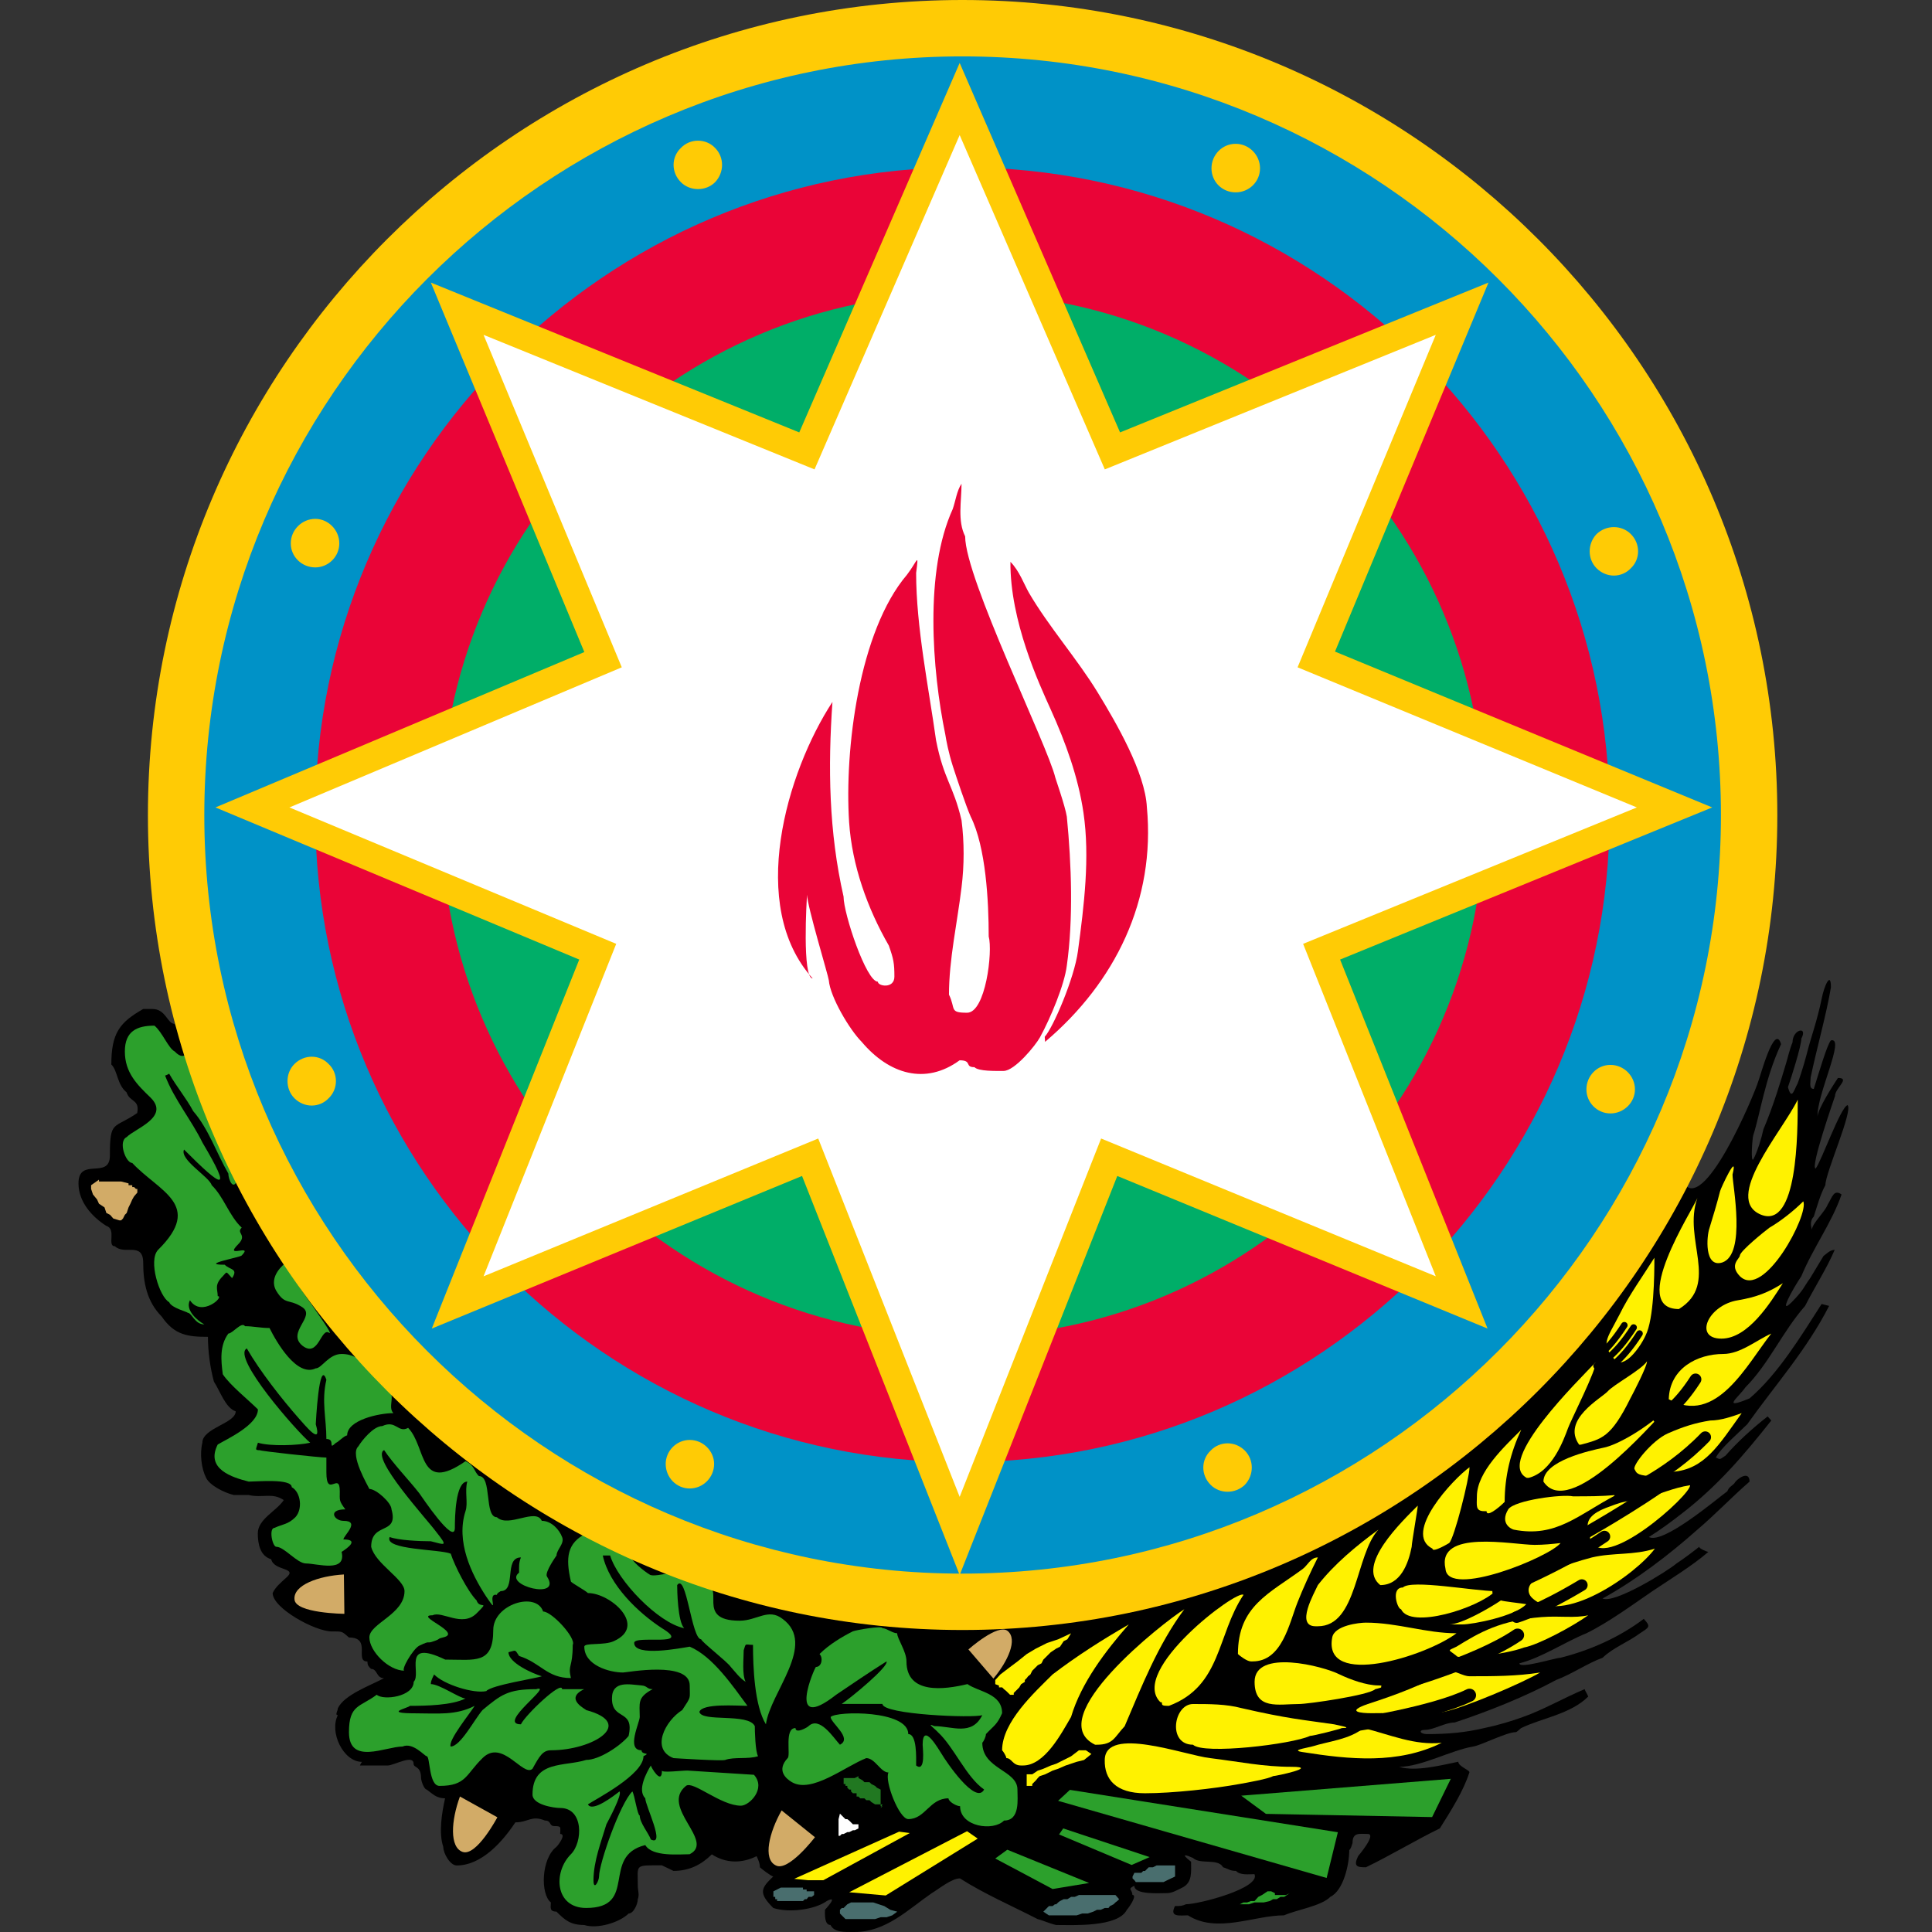
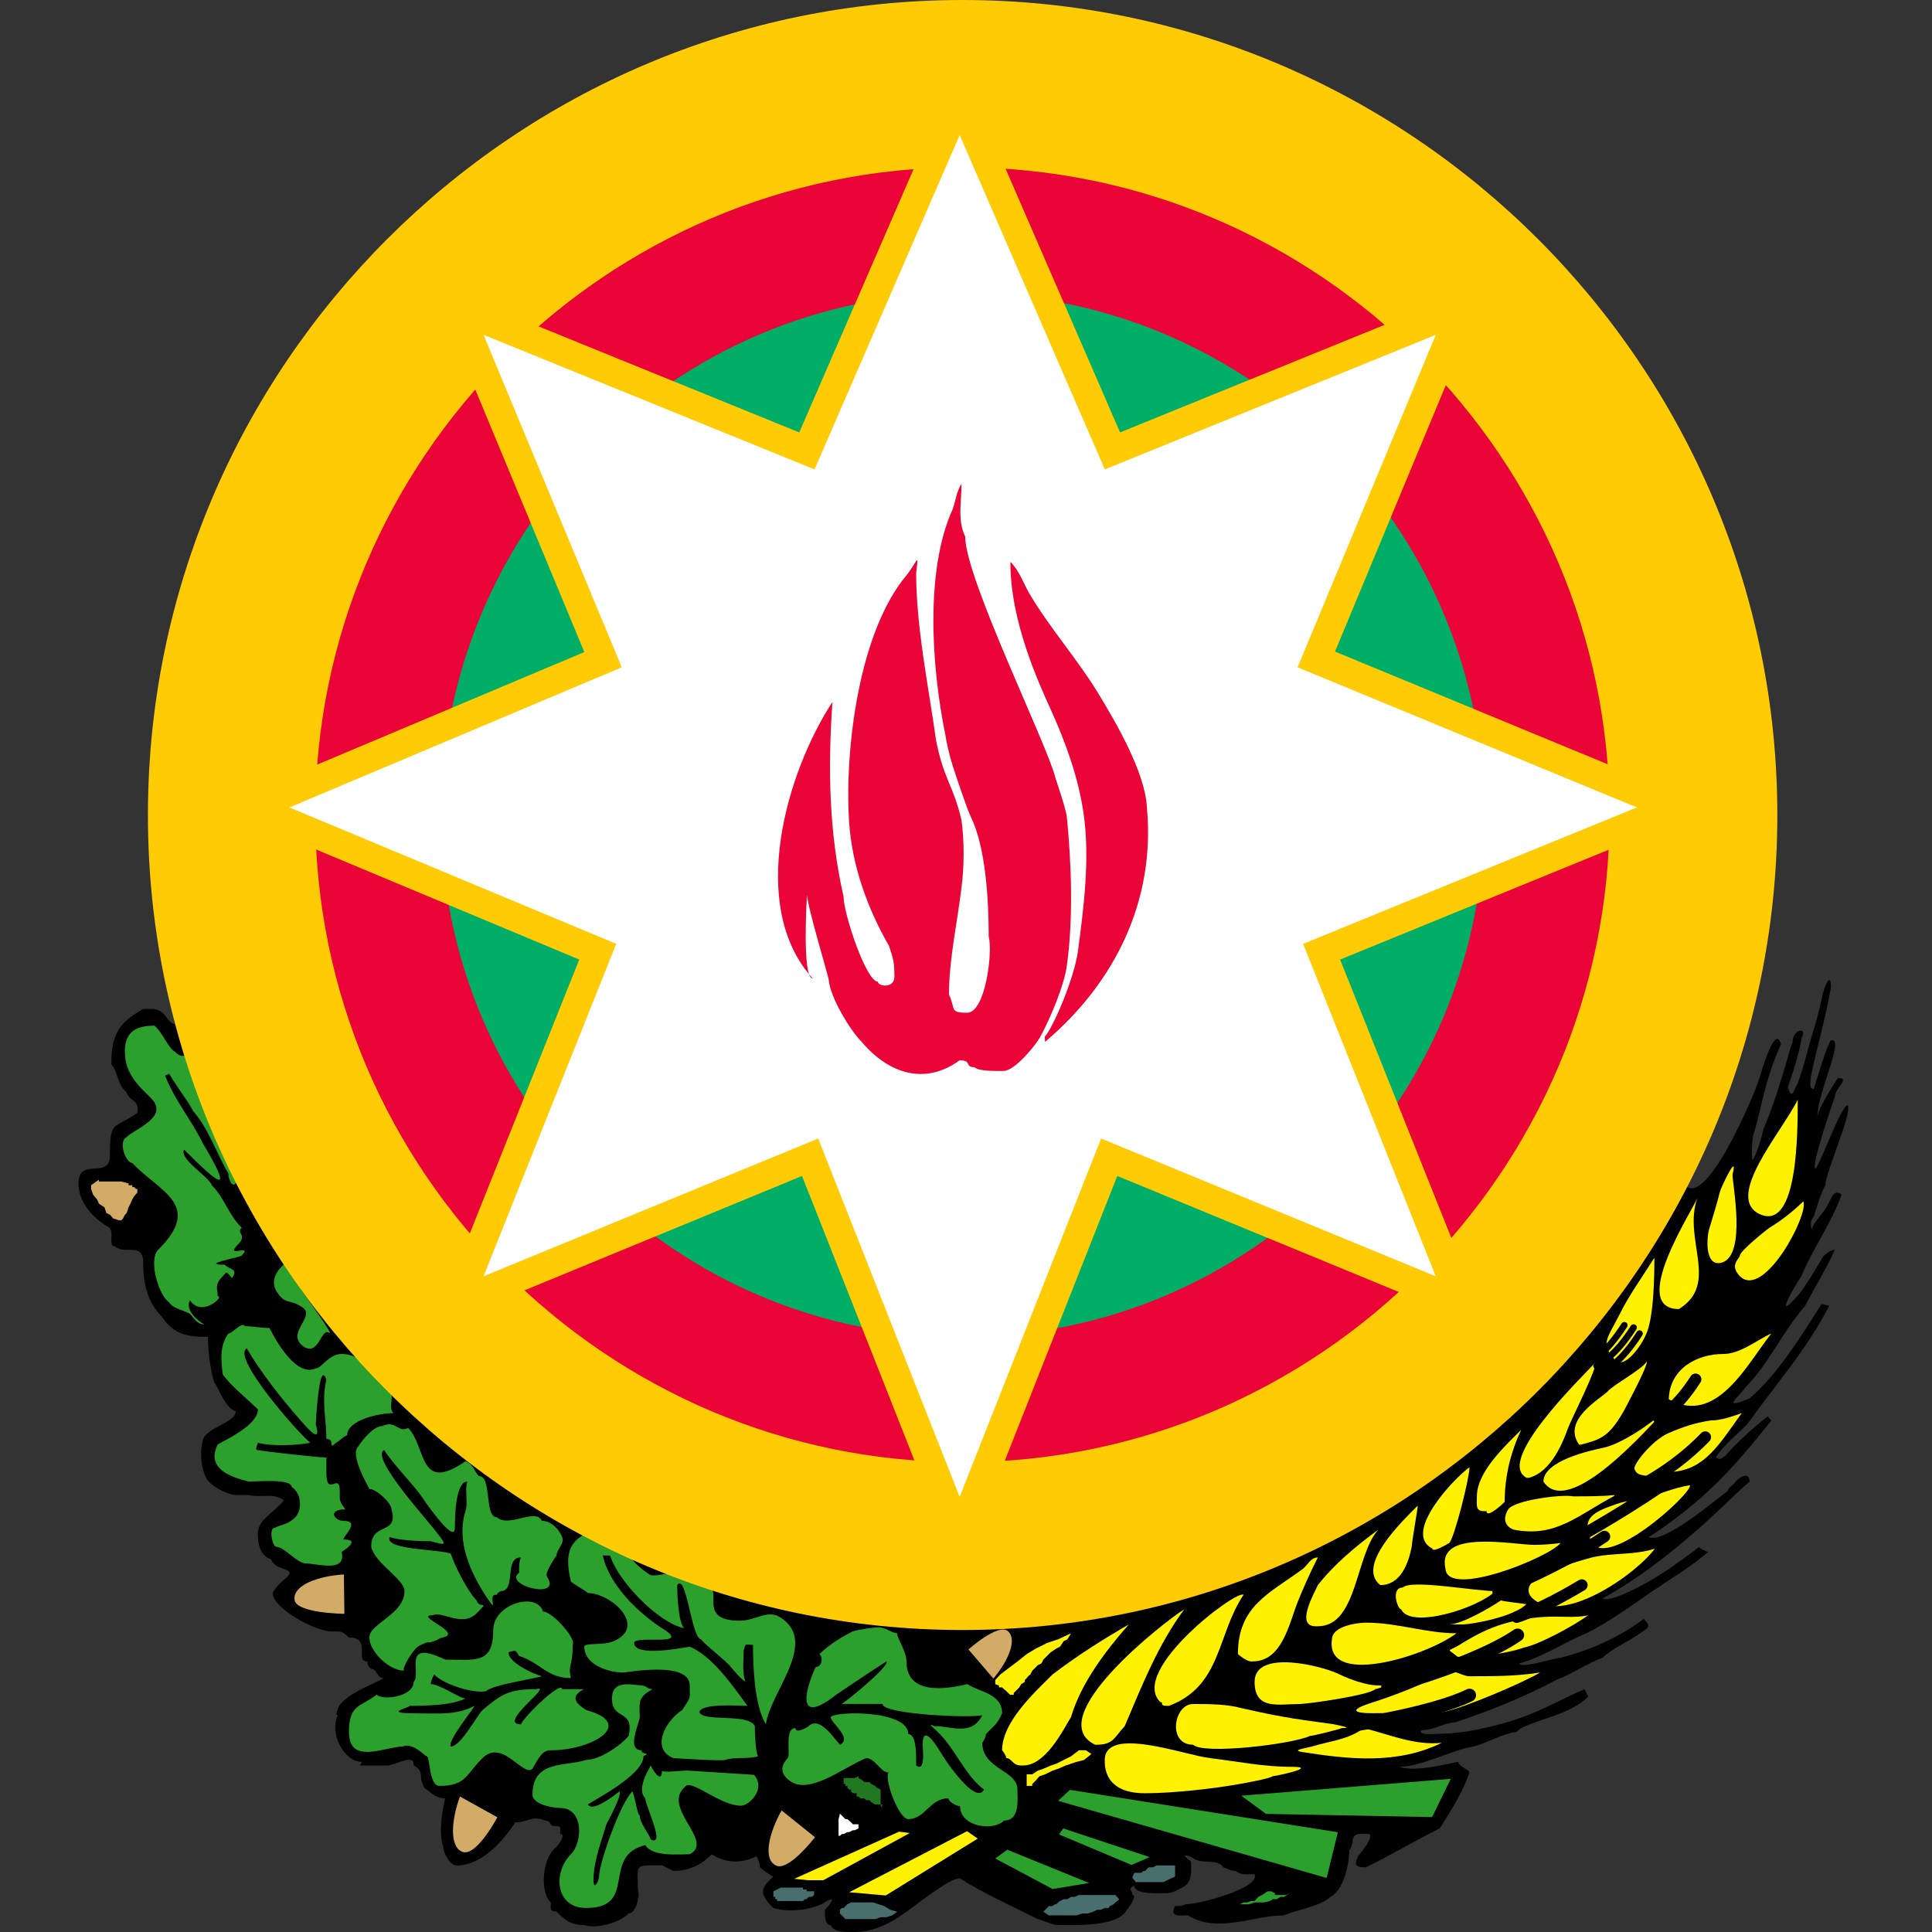
<svg xmlns="http://www.w3.org/2000/svg" xmlns:ns1="http://sodipodi.sourceforge.net/DTD/sodipodi-0.dtd" xmlns:ns2="http://www.inkscape.org/namespaces/inkscape" version="1.0" width="16px" height="16px" id="Layer_1" xml:space="preserve" ns1:version="0.32" ns2:version="0.45.1" ns2:output_extension="org.inkscape.output.svg.inkscape" ns1:docbase="/y/people/lohkamp/autobuild/Linux-sarabellum.chem.york.ac.uk-pre-release-gtk2/share/coot/pixmaps" ns1:docname="Coat_of_arms_of_Azerbaijan.svg">
  <rect width="100%" height="100%" fill="#333333" stroke="none" />
  <ns1:namedview ns2:window-height="854" ns2:window-width="957" ns2:pageshadow="2" ns2:pageopacity="0.0" guidetolerance="10.0" gridtolerance="10.0" objecttolerance="10.0" borderopacity="1.0" bordercolor="#666666" pagecolor="#ffffff" id="base" ns2:zoom="25.437503" ns2:cx="8.0655701" ns2:cy="7.8820645" ns2:window-x="158" ns2:window-y="41" ns2:current-layer="Layer_1" />
  <defs id="defs190">
	
	
	
	
	
	
	
	
	
	
	
	
	
	
	
	
	
	
	
	
	
	
	
	
	
	
	
	
	
	
	
	
	
	
	
	
	
	
	
	
	
	
	
	
	
	
	
	
	
	
	
	
	
	
	
	
	
		
	
		
	
	
		
	
	
		
	
		
	
		
	
	
	
	
	
	
	
	
	
	
	
	
	
	
	
	
	
	
	
	
	
	
	
	
	
	
	
	
</defs>
  <path d="M 8.177,7.923 L 14.47,7.697 C 14.409,8.398 14.145,9.049 13.934,9.784 C 14.099,10.091 14.532,9.057 14.562,8.953 C 14.574,8.93 14.696,8.463 14.75,8.647 C 14.616,8.934 14.577,9.225 14.52,9.401 C 14.512,9.424 14.497,9.631 14.52,9.601 C 14.551,9.547 14.589,9.424 14.604,9.352 C 14.688,9.156 14.753,8.934 14.792,8.804 C 14.803,8.77 14.822,8.685 14.845,8.632 C 14.845,8.524 14.975,8.494 14.918,8.601 C 14.918,8.662 14.834,8.927 14.807,9.003 C 14.838,9.118 14.857,9.026 14.887,8.973 C 14.891,8.965 14.937,8.831 14.964,8.724 C 14.995,8.597 15.048,8.459 15.087,8.268 C 15.106,8.168 15.163,8.038 15.163,8.176 C 15.129,8.387 15.037,8.716 14.995,8.923 C 14.995,8.965 14.979,9.018 15.021,9.018 C 15.06,8.896 15.132,8.647 15.163,8.616 C 15.286,8.586 15.044,9.064 15.052,9.248 C 15.052,9.187 15.186,8.98 15.221,8.927 C 15.328,8.927 15.197,9.011 15.197,9.076 C 15.19,9.099 14.987,9.677 15.037,9.677 C 15.086,9.612 15.243,9.168 15.301,9.152 C 15.347,9.202 15.117,9.712 15.117,9.815 C 15.075,9.891 15.048,9.991 15.021,10.075 C 14.995,10.102 14.991,10.14 15.006,10.183 C 15.006,10.133 15.113,10.037 15.136,9.976 C 15.174,9.915 15.186,9.846 15.251,9.892 C 15.171,10.125 15.014,10.336 14.918,10.569 C 14.845,10.677 14.723,10.899 14.838,10.784 C 14.941,10.68 14.937,10.658 14.991,10.585 L 15.102,10.401 C 15.129,10.382 15.155,10.351 15.194,10.351 C 15.129,10.504 15.025,10.665 14.949,10.815 C 14.761,11.029 14.65,11.293 14.455,11.489 C 14.397,11.573 14.248,11.68 14.489,11.581 C 14.727,11.378 14.918,11.06 15.086,10.799 C 15.102,10.803 15.132,10.811 15.148,10.815 C 14.96,11.182 14.704,11.466 14.47,11.795 C 14.401,11.864 14.248,11.994 14.21,12.071 C 14.252,12.09 14.24,12.086 14.29,12.055 C 14.39,11.94 14.516,11.826 14.639,11.73 L 14.669,11.764 C 14.439,12.055 14.221,12.308 13.934,12.53 C 13.846,12.599 13.747,12.672 13.655,12.729 C 13.773,12.791 14.206,12.423 14.305,12.35 C 14.321,12.312 14.336,12.312 14.363,12.285 C 14.378,12.251 14.489,12.17 14.489,12.27 C 14.344,12.396 14.202,12.545 14.057,12.668 C 13.819,12.879 13.555,13.081 13.272,13.238 C 13.367,13.284 13.804,13.016 13.884,12.948 C 13.949,12.905 14.014,12.856 14.072,12.81 C 14.072,12.825 14.137,12.852 14.148,12.852 C 14.011,12.97 13.838,13.074 13.685,13.177 C 13.517,13.292 13.318,13.438 13.138,13.526 C 12.958,13.599 12.766,13.729 12.583,13.775 C 12.583,13.824 12.881,13.729 12.923,13.729 C 13.168,13.667 13.41,13.56 13.613,13.407 C 13.674,13.472 13.658,13.476 13.582,13.526 C 13.479,13.602 13.36,13.644 13.272,13.729 C 13.153,13.771 13.012,13.867 12.889,13.912 C 12.633,14.05 12.326,14.173 12.047,14.265 C 11.966,14.265 11.874,14.326 11.802,14.326 C 11.744,14.326 11.76,14.361 11.817,14.361 C 11.989,14.361 12.131,14.349 12.292,14.311 C 12.403,14.288 12.522,14.253 12.613,14.219 C 12.77,14.165 12.958,14.058 13.123,13.989 C 13.13,14.008 13.146,14.031 13.153,14.05 C 13.008,14.196 12.763,14.23 12.598,14.311 C 12.594,14.311 12.564,14.345 12.552,14.345 C 12.476,14.345 12.261,14.456 12.2,14.464 C 12.016,14.495 11.771,14.632 11.587,14.632 C 11.721,14.675 11.944,14.617 12.077,14.59 C 12.077,14.629 12.173,14.659 12.169,14.678 C 12.12,14.832 12.016,14.996 11.924,15.142 C 11.721,15.241 11.519,15.364 11.312,15.464 C 11.243,15.464 11.205,15.46 11.247,15.372 C 11.247,15.372 11.404,15.188 11.327,15.188 C 11.258,15.188 11.201,15.172 11.201,15.264 C 11.193,15.287 11.189,15.307 11.174,15.322 C 11.174,15.437 11.128,15.655 11.017,15.709 C 10.944,15.785 10.737,15.816 10.634,15.862 C 10.385,15.862 10.079,16.015 9.838,15.862 C 9.773,15.862 9.681,15.881 9.731,15.785 C 9.776,15.785 9.788,15.785 9.822,15.77 C 9.93,15.77 10.443,15.636 10.389,15.521 C 10.343,15.521 10.27,15.532 10.236,15.494 C 10.186,15.494 10.178,15.479 10.129,15.464 C 10.087,15.387 9.941,15.444 9.88,15.387 C 9.83,15.364 9.765,15.341 9.864,15.418 C 9.864,15.502 9.876,15.59 9.792,15.632 C 9.753,15.651 9.708,15.678 9.665,15.678 C 9.596,15.678 9.394,15.693 9.394,15.617 C 9.332,15.647 9.378,15.647 9.378,15.693 C 9.424,15.693 9.344,15.805 9.332,15.816 C 9.26,15.962 8.888,15.942 8.747,15.942 C 8.693,15.931 8.639,15.904 8.593,15.893 C 8.383,15.785 8.146,15.682 7.95,15.556 C 7.881,15.556 7.774,15.644 7.717,15.678 C 7.522,15.812 7.338,16 7.077,16 C 6.989,16 6.909,16.004 6.878,15.942 C 6.825,15.942 6.832,15.847 6.832,15.816 C 6.832,15.816 6.951,15.69 6.848,15.743 C 6.748,15.816 6.53,15.843 6.404,15.801 C 6.277,15.674 6.304,15.636 6.404,15.54 C 6.388,15.54 6.3,15.472 6.293,15.464 C 6.293,15.429 6.281,15.406 6.266,15.372 C 6.143,15.433 6.013,15.433 5.895,15.357 C 5.81,15.441 5.711,15.494 5.577,15.494 C 5.546,15.479 5.508,15.46 5.481,15.448 C 5.252,15.448 5.282,15.437 5.282,15.617 C 5.282,15.659 5.297,15.69 5.282,15.728 C 5.282,15.766 5.248,15.847 5.206,15.847 C 5.129,15.923 4.945,15.977 4.838,15.942 C 4.727,15.942 4.681,15.904 4.608,15.831 C 4.547,15.831 4.562,15.793 4.562,15.755 C 4.474,15.686 4.482,15.391 4.608,15.295 C 4.624,15.28 4.693,15.188 4.639,15.188 C 4.639,15.134 4.654,15.123 4.593,15.123 C 4.543,15.123 4.57,15.077 4.513,15.077 C 4.402,15.031 4.375,15.092 4.268,15.092 C 4.161,15.253 3.988,15.449 3.782,15.449 C 3.728,15.449 3.671,15.349 3.671,15.295 C 3.632,15.18 3.659,15.012 3.686,14.893 C 3.613,14.893 3.582,14.855 3.533,14.82 C 3.513,14.82 3.487,14.748 3.487,14.725 C 3.487,14.621 3.425,14.644 3.425,14.606 C 3.425,14.526 3.261,14.621 3.211,14.621 C 3.135,14.621 3.054,14.621 2.981,14.621 C 2.981,14.618 2.993,14.598 2.997,14.591 C 2.844,14.591 2.725,14.346 2.798,14.204 C 2.771,14.204 2.798,14.169 2.798,14.147 C 2.851,14.035 3.066,13.959 3.18,13.898 C 3.115,13.898 3.127,13.821 3.073,13.821 C 3.054,13.802 3.043,13.794 3.043,13.76 C 2.932,13.76 3.081,13.561 2.89,13.561 C 2.84,13.519 2.84,13.511 2.782,13.511 C 2.775,13.511 2.756,13.511 2.748,13.511 C 2.61,13.511 2.258,13.319 2.258,13.193 C 2.281,13.143 2.327,13.105 2.369,13.067 C 2.472,12.979 2.269,13.013 2.246,12.913 C 2.155,12.887 2.135,12.787 2.135,12.699 C 2.135,12.58 2.289,12.515 2.35,12.423 C 2.254,12.358 2.177,12.408 2.059,12.381 C 2.021,12.381 1.982,12.381 1.936,12.381 C 1.856,12.362 1.737,12.301 1.707,12.239 C 1.668,12.163 1.653,12.04 1.676,11.948 C 1.676,11.826 1.952,11.788 1.952,11.688 C 1.867,11.661 1.821,11.516 1.772,11.443 C 1.741,11.332 1.722,11.19 1.722,11.071 C 1.561,11.071 1.446,11.06 1.339,10.903 C 1.217,10.78 1.186,10.623 1.186,10.459 C 1.186,10.279 1.029,10.397 0.952,10.321 C 0.883,10.321 0.968,10.179 0.88,10.152 C 0.761,10.076 0.65,9.953 0.65,9.8 C 0.65,9.578 0.91,9.773 0.91,9.57 C 0.91,9.272 0.941,9.352 1.136,9.218 C 1.159,9.103 1.075,9.13 1.048,9.046 C 0.968,8.981 0.975,8.866 0.922,8.816 C 0.922,8.555 0.991,8.467 1.186,8.356 C 1.205,8.356 1.243,8.356 1.262,8.356 C 1.374,8.356 1.385,8.479 1.446,8.479 C 1.508,8.605 1.5,8.479 1.462,8.479 C 1.462,8.437 1.473,8.299 1.416,8.299 C 1.416,8.245 1.416,8.184 1.4,8.13 C 1.374,8.13 1.385,8.057 1.385,8.038 L 8.177,7.923 L 8.177,7.923 z " style="fill-rule:evenodd" id="path7" />
  <polygon points="84.95,188.668 84.413,188.129 84.413,187.771 84.592,187.592 84.771,187.592 84.95,187.412 85.129,187.234 85.488,187.055 86.025,187.055 86.606,187.055 87.099,187.055 87.637,187.055 88.173,187.234 88.71,187.412 89.292,187.771 89.964,187.951 89.471,188.309 88.934,188.488 88.353,188.488 87.815,188.668 87.278,188.668 86.786,188.668 86.204,188.668 85.667,188.668 85.129,188.668 84.95,188.668 " transform="matrix(8.5520539e-2,0,0,8.5520539e-2,-0.263,-0.242)" style="fill:#496e6e;fill-rule:evenodd" id="polygon9" />
  <polygon points="104.646,188.309 104.108,187.951 104.646,187.412 104.825,187.412 105.004,187.412 105.228,187.234 105.362,187.234 105.542,187.055 105.721,186.92 106.078,186.742 106.437,186.742 106.795,186.518 107.152,186.518 107.556,186.338 107.868,186.338 108.227,186.338 108.585,186.338 109.122,186.338 109.48,186.338 110.063,186.338 110.555,186.338 111.092,186.338 111.45,186.742 111.271,186.92 111.092,187.055 110.913,187.234 110.555,187.412 110.421,187.592 110.063,187.592 109.66,187.771 109.302,187.771 108.943,187.951 108.406,188.129 107.868,188.129 107.332,188.309 106.795,188.309 106.258,188.309 105.721,188.309 105.228,188.309 104.646,188.309 " transform="matrix(8.5520539e-2,0,0,8.5520539e-2,-0.263,-0.242)" style="fill:#496e6e;fill-rule:evenodd" id="polygon11" />
  <path d="M 4.41,14.862 C 4.41,14.575 4.678,14.632 4.854,14.575 C 4.965,14.575 5.141,14.456 5.206,14.376 C 5.256,14.15 5.068,14.253 5.068,14.066 C 5.068,13.913 5.218,13.951 5.313,13.958 C 5.363,13.962 5.356,13.989 5.405,13.989 C 5.275,14.058 5.298,14.104 5.298,14.219 C 5.298,14.265 5.183,14.495 5.313,14.495 C 5.313,14.537 5.398,14.51 5.329,14.544 C 5.329,14.698 4.931,14.901 4.869,14.943 C 4.904,15.012 5.087,14.87 5.13,14.836 C 5.156,14.859 5.038,15.077 5.022,15.108 C 4.98,15.249 4.915,15.414 4.915,15.571 C 4.915,15.663 4.961,15.578 4.961,15.54 C 4.961,15.433 5.137,14.931 5.237,14.836 C 5.256,14.866 5.279,15.035 5.298,15.035 C 5.298,15.096 5.371,15.18 5.39,15.234 C 5.516,15.295 5.344,14.954 5.344,14.893 C 5.275,14.824 5.355,14.679 5.39,14.621 C 5.39,14.633 5.482,14.79 5.482,14.663 C 5.482,14.683 5.643,14.663 5.692,14.663 C 5.696,14.663 6.244,14.698 6.244,14.698 C 6.347,14.813 6.205,14.954 6.136,14.954 C 5.968,14.954 5.738,14.744 5.681,14.79 C 5.463,14.966 5.926,15.249 5.711,15.356 C 5.627,15.356 5.401,15.379 5.344,15.28 C 4.973,15.372 5.29,15.801 4.854,15.801 C 4.597,15.801 4.578,15.506 4.728,15.356 C 4.827,15.257 4.835,14.973 4.64,14.973 C 4.586,14.973 4.41,14.946 4.41,14.862 L 4.41,14.862 z " style="fill:#2ca02c;fill-rule:evenodd" id="path13" />
  <polygon points="122.954,187.234 123.133,187.234 123.491,187.055 123.849,187.055 124.207,186.92 124.565,186.92 124.924,186.518 125.282,186.338 125.818,185.98 126.177,185.98 126.535,186.16 126.535,186.338 126.714,186.338 126.894,186.338 127.072,186.338 127.251,186.338 127.431,186.338 127.609,186.338 127.967,186.16 127.431,186.518 127.072,186.518 126.714,186.742 126.355,186.742 126.043,186.92 125.461,187.055 125.282,187.055 124.744,187.055 124.565,187.055 124.028,187.234 123.849,187.234 123.313,187.234 123.133,187.234 122.954,187.234 " transform="matrix(8.5520539e-2,0,0,8.5520539e-2,-0.263,-0.242)" style="fill:#2ca02c;fill-rule:evenodd" id="polygon15" />
  <polygon points="78.863,186.92 78.684,186.92 78.505,186.92 78.326,186.92 78.326,186.742 78.146,186.742 78.146,186.518 77.968,186.518 77.968,186.338 77.968,185.98 78.684,185.621 79.042,185.621 79.176,185.621 79.579,185.621 79.758,185.621 80.116,185.621 80.474,185.621 80.833,185.621 80.833,185.801 81.011,185.801 81.19,185.801 81.19,185.98 81.37,185.98 81.548,185.98 81.907,185.98 81.907,186.338 81.683,186.518 81.548,186.518 81.37,186.518 81.19,186.742 81.011,186.742 80.833,186.92 80.474,186.92 80.295,186.92 80.116,186.92 79.937,186.92 79.579,186.92 79.355,186.92 79.176,186.92 79.042,186.92 78.863,186.92 " transform="matrix(8.5520539e-2,0,0,8.5520539e-2,-0.263,-0.242)" style="fill:#496e6e;fill-rule:evenodd" id="polygon17" />
  <polygon points="113.778,185.084 113.599,185.084 113.42,185.084 113.24,185.084 113.062,185.084 112.928,184.906 112.748,184.727 112.748,184.547 112.928,184.189 113.062,184.189 113.24,184.189 113.42,184.189 113.599,184.189 113.778,184.01 113.956,184.01 114.314,183.652 114.718,183.652 115.076,183.473 115.434,183.473 115.747,183.473 115.927,183.473 116.284,183.473 116.463,183.473 116.866,183.473 116.866,183.652 116.866,183.83 116.866,184.01 116.866,184.189 116.866,184.324 116.866,184.547 116.104,184.906 115.747,185.084 115.612,185.084 115.255,185.084 115.076,185.084 114.718,185.084 114.539,185.084 114.136,185.084 113.956,185.084 113.778,185.084 " transform="matrix(8.5520539e-2,0,0,8.5520539e-2,-0.263,-0.242)" style="fill:#496e6e;fill-rule:evenodd" id="polygon19" />
  <polygon points="84.279,180.607 84.279,180.428 84.279,180.248 84.279,180.068 84.279,179.666 84.279,179.488 84.279,179.129 84.279,178.994 84.413,178.457 84.592,178.637 84.771,178.816 84.95,178.994 85.129,178.994 85.309,179.129 85.488,179.309 85.667,179.488 86.204,179.488 86.204,179.891 85.846,180.068 85.667,180.068 85.309,180.248 85.129,180.248 84.771,180.428 84.592,180.428 84.413,180.607 84.279,180.607 " transform="matrix(8.5520539e-2,0,0,8.5520539e-2,-0.263,-0.242)" style="fill:#ffffff;fill-rule:evenodd" id="polygon23" />
  <path d="M 7.522,15.065 C 7.446,15.065 7.323,14.747 7.358,14.679 C 7.293,14.679 7.247,14.56 7.174,14.56 C 6.998,14.629 6.722,14.855 6.558,14.759 C 6.512,14.732 6.427,14.663 6.523,14.56 C 6.55,14.537 6.493,14.311 6.588,14.311 C 6.588,14.361 6.684,14.307 6.695,14.296 C 6.787,14.208 6.902,14.391 6.956,14.449 C 7.063,14.395 6.879,14.269 6.879,14.219 C 6.929,14.169 7.522,14.162 7.522,14.361 C 7.595,14.361 7.587,14.556 7.587,14.621 C 7.668,14.682 7.641,14.475 7.641,14.449 C 7.641,14.25 7.779,14.498 7.798,14.525 C 7.832,14.583 8.081,14.954 8.15,14.82 C 8.001,14.717 7.901,14.468 7.767,14.345 C 7.748,14.322 7.664,14.261 7.737,14.295 C 7.886,14.295 8.047,14.38 8.135,14.204 C 8.066,14.23 7.308,14.2 7.308,14.111 C 7.201,14.111 7.082,14.111 6.971,14.111 C 7.055,14.054 7.361,13.801 7.342,13.759 C 7.208,13.843 7.055,13.947 6.925,14.035 C 6.504,14.364 6.749,13.805 6.757,13.805 C 6.806,13.805 6.818,13.729 6.787,13.698 C 6.864,13.621 6.971,13.556 7.063,13.51 C 7.09,13.499 7.308,13.461 7.308,13.484 C 7.342,13.484 7.392,13.526 7.43,13.526 C 7.43,13.572 7.507,13.675 7.507,13.759 C 7.507,14.035 7.821,13.993 8.012,13.947 C 8.104,14.012 8.299,14.023 8.299,14.188 C 8.257,14.284 8.234,14.288 8.165,14.361 C 8.165,14.383 8.146,14.422 8.135,14.433 C 8.135,14.652 8.426,14.659 8.426,14.82 C 8.426,14.9 8.449,15.077 8.315,15.077 C 8.227,15.168 7.951,15.13 7.951,14.958 C 7.92,14.958 7.855,14.92 7.855,14.893 C 7.698,14.893 7.664,15.065 7.522,15.065 L 7.522,15.065 z " style="fill:#2ca02c;fill-rule:evenodd" id="path25" />
  <polygon points="88.353,177.92 88.531,177.561 88.173,177.561 87.815,177.561 87.457,177.338 87.278,177.158 86.965,177.158 86.786,176.98 86.383,176.98 86.204,176.801 86.025,176.801 86.025,176.621 86.025,176.486 85.846,176.486 85.667,176.486 85.488,176.309 85.488,176.129 85.309,176.129 85.129,175.949 85.129,175.771 84.95,175.771 84.95,175.592 84.771,175.592 84.771,175.412 84.771,175.01 84.95,175.01 85.129,175.01 85.309,175.01 85.488,175.01 85.667,175.01 85.846,175.01 86.204,174.83 86.204,175.01 86.606,175.232 86.786,175.412 87.278,175.412 87.457,175.592 87.815,175.771 87.994,175.949 88.353,176.129 88.353,176.486 88.353,176.621 88.353,176.801 88.353,176.98 88.353,177.338 88.353,177.74 88.531,177.74 88.353,177.92 " transform="matrix(8.5520539e-2,0,0,8.5520539e-2,-0.263,-0.242)" style="fill:#217821;fill-rule:evenodd" id="polygon27" />
  <path d="M 10.267,14.774 C 10.053,14.813 9.712,14.851 9.482,14.851 C 9.241,14.851 9.145,14.736 9.149,14.575 C 9.153,14.288 9.815,14.537 10.022,14.56 C 10.267,14.59 10.462,14.632 10.696,14.632 C 10.929,14.632 10.566,14.709 10.543,14.709 C 10.504,14.732 10.328,14.763 10.267,14.774 L 10.267,14.774 z " style="fill:#fff200;fill-rule:evenodd" id="path29" />
  <path d="M 3.533,14.544 C 3.518,14.544 3.419,14.426 3.334,14.464 C 3.193,14.464 2.89,14.621 2.89,14.345 C 2.89,14.115 2.982,14.139 3.12,14.035 C 3.174,14.085 3.426,14.051 3.426,13.928 C 3.495,13.859 3.319,13.568 3.687,13.744 C 3.935,13.744 4.085,13.786 4.085,13.499 C 4.085,13.285 4.441,13.177 4.498,13.346 C 4.571,13.346 4.774,13.568 4.743,13.622 C 4.743,13.817 4.701,13.782 4.728,13.897 C 4.529,13.897 4.479,13.771 4.299,13.714 C 4.261,13.656 4.276,13.668 4.211,13.683 C 4.211,13.771 4.41,13.859 4.487,13.882 C 4.448,13.898 4.069,13.955 4.027,14.005 C 3.924,14.028 3.675,13.951 3.595,13.867 C 3.583,13.894 3.568,13.917 3.568,13.947 C 3.64,13.947 3.809,14.066 3.855,14.066 C 3.744,14.123 3.526,14.127 3.395,14.127 C 3.38,14.146 3.166,14.189 3.441,14.189 C 3.621,14.189 3.774,14.208 3.931,14.127 C 3.893,14.189 3.709,14.414 3.732,14.464 C 3.813,14.464 3.927,14.242 3.996,14.162 C 4.149,14.035 4.207,13.989 4.44,13.989 C 4.594,13.943 4.111,14.28 4.314,14.28 C 4.349,14.204 4.655,13.913 4.655,13.989 C 4.716,13.989 4.777,13.989 4.838,13.989 C 4.666,14.07 4.858,14.158 4.854,14.162 C 5.267,14.273 4.911,14.495 4.563,14.495 C 4.494,14.495 4.467,14.545 4.41,14.648 C 4.333,14.721 4.161,14.395 3.996,14.56 C 3.858,14.694 3.862,14.79 3.64,14.79 C 3.549,14.79 3.564,14.544 3.533,14.544 L 3.533,14.544 z " style="fill:#2ca02c;fill-rule:evenodd" id="path31" />
  <polygon points="102.632,175.771 102.497,175.771 102.497,175.592 102.497,175.412 102.497,175.232 102.497,175.01 102.497,174.65 103.034,174.65 103.572,174.293 104.108,174.113 104.825,173.801 105.362,173.621 106.078,173.264 106.795,172.904 107.556,172.322 108.227,172.322 108.764,172.682 108.048,173.264 107.332,173.441 106.795,173.621 106.258,173.801 105.542,174.113 105.004,174.293 104.288,174.65 103.75,174.83 103.572,175.01 103.393,175.232 103.214,175.412 103.034,175.592 103.034,175.771 102.632,175.771 " transform="matrix(8.5520539e-2,0,0,8.5520539e-2,-0.263,-0.242)" style="fill:#fff200;fill-rule:evenodd" id="polygon33" />
  <path d="M 8.456,14.621 C 8.384,14.621 8.38,14.56 8.334,14.56 C 8.334,14.544 8.307,14.502 8.299,14.495 C 8.299,14.261 8.567,14.016 8.717,13.867 C 8.923,13.71 9.13,13.579 9.348,13.453 C 9.157,13.671 8.954,13.936 8.87,14.219 C 8.789,14.357 8.652,14.621 8.472,14.621 L 8.456,14.621 L 8.456,14.621 z " style="fill:#fff200;fill-rule:evenodd" id="path35" />
  <path d="M 5.578,14.56 C 5.386,14.487 5.509,14.25 5.65,14.162 C 5.727,14.043 5.712,14.077 5.712,13.958 C 5.712,13.752 5.191,13.851 5.16,13.851 C 5.045,13.851 4.839,13.79 4.839,13.637 C 4.839,13.602 5.003,13.629 5.084,13.591 C 5.363,13.465 5.057,13.193 4.869,13.193 C 4.846,13.17 4.732,13.109 4.728,13.097 C 4.682,12.898 4.697,12.779 4.854,12.699 C 4.889,12.733 5.222,12.844 5.222,12.882 C 5.222,12.925 5.34,13.016 5.379,13.039 C 5.424,13.078 5.708,12.951 5.712,13.097 L 5.823,13.127 C 6.025,13.127 5.746,13.422 6.125,13.422 C 6.27,13.422 6.362,13.315 6.481,13.407 C 6.768,13.618 6.378,14.016 6.343,14.28 C 6.248,14.127 6.236,13.801 6.236,13.622 C 6.167,13.622 6.179,13.602 6.159,13.667 C 6.159,13.736 6.144,13.867 6.175,13.928 C 6.125,13.897 6.091,13.848 6.052,13.805 C 6.025,13.763 5.807,13.595 5.807,13.576 C 5.727,13.576 5.685,13.02 5.608,13.127 C 5.608,13.166 5.612,13.43 5.666,13.484 C 5.451,13.441 5.114,13.089 5.053,12.882 L 4.992,12.882 C 5.045,13.127 5.287,13.357 5.482,13.484 C 5.746,13.644 5.252,13.537 5.252,13.606 C 5.252,13.725 5.643,13.648 5.712,13.637 C 5.903,13.717 6.071,13.966 6.19,14.127 C 6.106,14.127 5.815,14.104 5.792,14.177 C 5.811,14.265 6.198,14.184 6.251,14.295 C 6.251,14.334 6.255,14.506 6.278,14.544 C 6.198,14.571 6.079,14.548 6.006,14.575 C 5.98,14.586 5.578,14.56 5.578,14.56 L 5.578,14.56 z " style="fill:#2ca02c;fill-rule:evenodd" id="path37" />
  <path d="M 11.94,14.433 C 11.576,14.613 11.174,14.571 10.788,14.51 C 10.688,14.495 10.807,14.479 10.864,14.464 C 11.014,14.418 11.17,14.407 11.293,14.311 C 11.519,14.368 11.714,14.456 11.94,14.433 L 11.94,14.433 z " style="fill:#fff200;fill-rule:evenodd" id="path39" />
  <path d="M 9.88,14.112 C 10.014,14.112 10.156,14.112 10.282,14.146 C 10.665,14.234 10.788,14.242 11.048,14.28 C 11.079,14.288 11.216,14.311 11.113,14.311 C 11.101,14.319 10.876,14.376 10.849,14.376 C 10.703,14.445 9.965,14.533 9.88,14.449 C 9.666,14.449 9.72,14.112 9.88,14.112 L 9.88,14.112 z " style="fill:#fff200;fill-rule:evenodd" id="path41" />
  <path d="M 9.069,14.449 C 8.621,14.23 9.635,13.434 9.808,13.327 C 9.589,13.622 9.455,13.966 9.314,14.296 C 9.23,14.384 9.222,14.449 9.084,14.449 L 9.069,14.449 L 9.069,14.449 z " style="fill:#fff200;fill-rule:evenodd" id="path43" />
  <path d="M 11.358,14.188 C 11.274,14.188 11.14,14.177 11.327,14.112 C 11.565,14.035 11.779,13.955 11.986,13.836 C 12.059,13.836 12.116,13.882 12.17,13.882 C 12.369,13.882 12.56,13.882 12.755,13.851 C 12.606,13.939 12.12,14.146 11.955,14.177 C 11.68,14.23 11.833,14.181 11.358,14.188 L 11.358,14.188 z " style="fill:#fff200;fill-rule:evenodd" id="path45" />
  <path d="M 9.666,14.127 C 9.593,14.127 9.643,14.096 9.609,14.096 C 9.348,13.836 10.248,13.158 10.298,13.208 C 10.076,13.541 10.118,13.962 9.681,14.127 L 9.666,14.127 L 9.666,14.127 z " style="fill:#fff200;fill-rule:evenodd" id="path47" />
  <path d="M 11.415,13.958 C 11.523,13.958 11.389,13.989 11.389,13.989 C 11.339,14.039 10.834,14.112 10.757,14.112 C 10.589,14.112 10.39,14.165 10.39,13.928 C 10.39,13.652 10.96,13.798 11.094,13.867 C 11.182,13.909 11.316,13.958 11.415,13.958 L 11.415,13.958 z " style="fill:#fff200;fill-rule:evenodd" id="path49" />
  <polygon points="100.886,166.949 100.707,166.77 100.527,166.592 100.304,166.412 100.125,166.232 99.812,166.232 99.812,166.053 99.454,165.92 99.454,165.516 99.946,164.979 100.886,164.262 101.603,163.725 102.497,163.008 103.393,162.471 104.467,161.934 105.542,161.576 106.795,160.994 106.437,161.576 106.078,161.754 105.721,162.293 105.362,162.471 104.825,162.83 104.467,163.188 104.108,163.545 103.93,163.904 103.572,164.084 103.034,164.621 102.855,164.979 102.632,165.158 102.497,165.338 102.318,165.516 102.318,165.695 101.96,165.92 101.781,166.232 101.603,166.412 101.424,166.592 101.244,166.77 101.244,166.949 100.886,166.949 " transform="matrix(8.5520539e-2,0,0,8.5520539e-2,-0.263,-0.242)" style="fill:#fff200;fill-rule:evenodd" id="polygon51" />
  <path d="M 3.059,13.56 C 3.059,13.445 3.35,13.369 3.35,13.177 C 3.35,13.078 3.108,12.951 3.074,12.81 C 3.074,12.599 3.304,12.718 3.242,12.499 C 3.242,12.446 3.116,12.331 3.059,12.331 C 3.047,12.304 2.894,12.047 2.967,11.979 C 2.997,11.929 3.093,11.81 3.166,11.81 C 3.281,11.757 3.296,11.871 3.38,11.825 C 3.533,11.982 3.464,12.373 3.855,12.101 C 3.932,12.136 3.924,12.185 3.966,12.224 C 4.077,12.224 4.008,12.565 4.115,12.565 C 4.211,12.656 4.437,12.484 4.487,12.595 C 4.567,12.595 4.632,12.668 4.655,12.729 C 4.678,12.783 4.609,12.833 4.609,12.882 C 4.609,12.882 4.51,13.02 4.529,13.055 C 4.663,13.258 4.161,13.127 4.299,13.024 C 4.299,12.982 4.295,12.944 4.314,12.898 C 4.169,12.898 4.28,13.177 4.146,13.177 C 4.142,13.181 4.115,13.193 4.115,13.208 C 4.023,13.189 4.146,13.399 4.027,13.223 C 3.901,13.032 3.775,12.764 3.855,12.515 C 3.878,12.45 3.847,12.346 3.87,12.27 C 3.771,12.27 3.767,12.568 3.767,12.653 C 3.767,12.806 3.491,12.392 3.472,12.366 C 3.384,12.254 3.258,12.124 3.181,12.009 C 3.063,12.067 3.537,12.584 3.61,12.683 C 3.713,12.813 3.687,12.794 3.568,12.764 C 3.472,12.764 3.3,12.756 3.227,12.729 C 3.177,12.837 3.645,12.829 3.733,12.867 C 3.763,12.963 3.874,13.181 3.947,13.254 C 3.97,13.331 4.062,13.246 3.947,13.361 C 3.828,13.48 3.66,13.338 3.583,13.377 C 3.423,13.377 3.836,13.522 3.671,13.56 C 3.618,13.572 3.652,13.572 3.595,13.591 C 3.522,13.618 3.576,13.579 3.472,13.629 C 3.419,13.656 3.315,13.836 3.35,13.836 C 3.219,13.836 3.059,13.675 3.059,13.56 L 3.059,13.56 z " style="fill:#2ca02c;fill-rule:evenodd" id="path53" />
  <path d="M 11.312,13.438 C 11.573,13.438 11.81,13.526 12.062,13.526 C 11.81,13.717 10.952,13.985 11.033,13.56 C 11.052,13.461 11.255,13.438 11.312,13.438 L 11.312,13.438 z " style="fill:#fff200;fill-rule:evenodd" id="path55" />
  <path d="M 10.359,13.759 C 10.328,13.759 10.267,13.713 10.252,13.698 C 10.252,13.3 10.512,13.197 10.788,12.994 C 10.83,12.963 10.853,12.898 10.914,12.898 C 10.857,13.009 10.788,13.162 10.746,13.269 C 10.677,13.442 10.619,13.759 10.374,13.759 L 10.359,13.759 L 10.359,13.759 z " style="fill:#fff200;fill-rule:evenodd" id="path57" />
  <path d="M 12.621,13.644 C 12.457,13.706 12.062,13.744 12.062,13.713 C 11.99,13.656 11.986,13.675 12.062,13.637 C 12.254,13.518 12.426,13.419 12.767,13.392 C 12.92,13.38 13.039,13.403 13.153,13.377 C 13.027,13.468 12.74,13.622 12.621,13.644 L 12.621,13.644 z " style="fill:#fff200;fill-rule:evenodd" id="path59" />
  <path d="M 10.895,13.468 C 10.726,13.468 10.883,13.196 10.914,13.127 C 11.052,12.951 11.232,12.802 11.415,12.668 C 11.224,12.875 11.243,13.468 10.914,13.468 L 10.895,13.468 L 10.895,13.468 z " style="fill:#fff200;fill-rule:evenodd" id="path61" />
  <path d="M 12.001,13.453 C 12.105,13.453 12.346,13.311 12.43,13.254 C 12.449,13.262 12.591,13.277 12.64,13.285 C 12.549,13.384 12.2,13.453 12.108,13.453 C 12.074,13.453 12.047,13.453 12.016,13.453 L 12.001,13.453 L 12.001,13.453 z " style="fill:#fff200;fill-rule:evenodd" id="path63" />
  <path d="M 11.603,13.327 C 11.573,13.327 11.515,13.147 11.618,13.147 C 11.684,13.078 12.212,13.177 12.384,13.177 C 12.239,13.319 11.68,13.495 11.603,13.327 L 11.603,13.327 z " style="fill:#fff200;fill-rule:evenodd" id="path65" />
  <path d="M 13.705,12.825 C 13.548,13.039 12.931,13.472 12.686,13.231 C 12.644,13.189 12.648,13.12 12.721,13.082 C 12.824,13.02 12.951,12.959 13.184,12.898 C 13.364,12.856 13.529,12.882 13.705,12.825 L 13.705,12.825 z " style="fill:#fff200;fill-rule:evenodd" id="path67" />
  <path d="M 11.431,13.127 C 11.228,12.967 11.611,12.599 11.741,12.469 C 11.745,12.473 11.691,12.775 11.691,12.81 C 11.664,12.948 11.599,13.127 11.431,13.127 L 11.431,13.127 z " style="fill:#fff200;fill-rule:evenodd" id="path69" />
  <path d="M 12.709,12.794 C 12.782,12.794 12.851,12.787 12.924,12.779 C 12.828,12.898 11.99,13.238 11.971,12.993 C 11.894,12.66 12.529,12.794 12.709,12.794 L 12.709,12.794 z " style="fill:#fff200;fill-rule:evenodd" id="path71" />
  <path d="M 2.289,12.81 C 2.255,12.81 2.224,12.653 2.274,12.653 C 2.339,12.622 2.385,12.626 2.446,12.565 C 2.508,12.499 2.492,12.358 2.416,12.316 C 2.416,12.243 2.129,12.27 2.06,12.27 C 1.922,12.235 1.7,12.166 1.803,11.963 C 1.872,11.921 2.136,11.802 2.136,11.672 C 2.056,11.592 1.906,11.473 1.845,11.381 C 1.83,11.266 1.818,11.144 1.891,11.044 C 1.926,11.044 2.002,10.941 2.029,10.983 C 2.098,10.983 2.155,10.998 2.232,10.998 C 2.289,11.113 2.458,11.408 2.615,11.332 C 2.665,11.332 2.722,11.213 2.829,11.213 C 3.009,11.213 3.086,11.381 3.197,11.489 C 3.292,11.542 3.204,11.649 3.258,11.703 C 3.139,11.703 2.875,11.76 2.875,11.887 C 2.848,11.891 2.795,11.948 2.783,11.948 C 2.71,12.017 2.783,11.917 2.703,11.917 C 2.703,11.749 2.661,11.603 2.703,11.427 C 2.642,11.24 2.615,11.795 2.615,11.795 C 2.672,11.986 2.523,11.799 2.477,11.749 C 2.335,11.588 2.152,11.355 2.044,11.167 C 1.914,11.236 2.462,11.86 2.569,11.948 C 2.469,11.971 2.236,11.979 2.136,11.948 C 2.121,12.002 2.106,12.01 2.152,12.01 C 2.152,12.017 2.649,12.071 2.703,12.071 C 2.703,12.113 2.703,12.151 2.703,12.193 C 2.703,12.412 2.814,12.182 2.814,12.35 C 2.814,12.427 2.806,12.427 2.86,12.5 C 2.71,12.5 2.768,12.595 2.844,12.595 C 2.99,12.595 2.844,12.718 2.844,12.749 C 2.975,12.749 2.883,12.818 2.829,12.852 C 2.871,13.028 2.626,12.948 2.534,12.948 C 2.461,12.948 2.354,12.81 2.289,12.81 L 2.289,12.81 z " style="fill:#2ca02c;fill-rule:evenodd" id="path73" />
  <path d="M 11.863,12.825 C 11.611,12.699 12.04,12.243 12.17,12.151 C 12.17,12.239 12.043,12.744 12.001,12.779 C 12.001,12.779 11.863,12.863 11.863,12.825 L 11.863,12.825 z " style="fill:#fff200;fill-rule:evenodd" id="path75" />
  <path d="M 13.571,12.423 C 13.754,12.373 13.85,12.323 13.996,12.3 C 14.011,12.373 13.272,13.039 13.169,12.748 C 13.176,12.695 13.062,12.58 13.299,12.488 C 13.536,12.396 13.464,12.454 13.571,12.423 L 13.571,12.423 z " style="fill:#fff200;fill-rule:evenodd" id="path77" />
  <path d="M 13.536,12.166 C 13.521,12.132 13.682,11.929 13.812,11.871 C 13.942,11.814 14.042,11.783 14.164,11.764 C 14.252,11.764 14.348,11.73 14.424,11.703 C 14.237,11.963 14.118,12.17 13.85,12.189 C 13.789,12.22 13.762,12.231 13.659,12.224 C 13.548,12.216 13.552,12.193 13.536,12.166 L 13.536,12.166 z " style="fill:#fff200;fill-rule:evenodd" id="path79" />
  <path d="M 13.027,12.392 C 13.154,12.392 13.261,12.392 13.383,12.381 C 13.069,12.545 12.889,12.737 12.537,12.668 C 12.518,12.664 12.418,12.618 12.491,12.499 C 12.545,12.423 12.939,12.373 13.027,12.392 L 13.027,12.392 z " style="fill:#fff200;fill-rule:evenodd" id="path81" />
  <path d="M 12.292,12.515 C 12.216,12.515 12.231,12.465 12.231,12.392 C 12.231,12.189 12.464,11.975 12.598,11.841 C 12.51,12.028 12.461,12.228 12.461,12.438 C 12.399,12.499 12.311,12.565 12.311,12.515 L 12.292,12.515 L 12.292,12.515 z " style="fill:#fff200;fill-rule:evenodd" id="path83" />
  <path d="M 13.789,11.68 C 13.666,11.806 12.993,12.588 12.782,12.27 C 12.782,12.097 13.169,12.013 13.276,11.99 C 13.402,11.967 13.651,11.814 13.789,11.68 L 13.789,11.68 z " style="fill:#fff200;fill-rule:evenodd" id="path85" />
  <path d="M 13.82,11.588 C 13.827,11.332 14.057,11.213 14.271,11.213 C 14.413,11.213 14.547,11.098 14.669,11.044 C 14.466,11.301 14.214,11.81 13.82,11.588 L 13.82,11.588 z " style="fill:#fff200;fill-rule:evenodd" id="path87" />
  <path d="M 12.644,12.239 C 12.38,12.105 13.085,11.42 13.211,11.285 C 13.238,11.312 13,11.78 12.985,11.829 C 12.951,11.921 12.855,12.189 12.66,12.239 L 12.644,12.239 L 12.644,12.239 z " style="fill:#fff200;fill-rule:evenodd" id="path89" />
  <path d="M 13.077,11.963 C 12.931,11.757 13.261,11.58 13.314,11.523 C 13.364,11.466 13.59,11.347 13.64,11.274 C 13.64,11.316 13.529,11.531 13.502,11.581 C 13.341,11.906 13.265,11.917 13.092,11.964 L 13.077,11.964 L 13.077,11.963 z " style="fill:#fff200;fill-rule:evenodd" id="path91" />
  <path d="M 13.701,10.416 C 13.701,10.566 13.697,10.922 13.628,11.06 C 13.575,11.175 13.444,11.339 13.375,11.263 C 13.257,11.125 13.299,11.106 13.414,10.883 C 13.486,10.734 13.609,10.562 13.701,10.416 L 13.701,10.416 z " style="fill:#fff200;fill-rule:evenodd" id="path93" />
-   <path d="M 14.256,11.086 C 14.023,11.086 14.145,10.807 14.394,10.768 C 14.547,10.742 14.646,10.703 14.765,10.627 C 14.662,10.788 14.478,11.086 14.256,11.086 L 14.256,11.086 z " style="fill:#fff200;fill-rule:evenodd" id="path95" />
  <path d="M 1.095,9.631 C 1.041,9.631 0.976,9.451 1.049,9.417 C 1.114,9.348 1.409,9.252 1.248,9.091 C 1.137,8.984 1.034,8.884 1.034,8.708 C 1.034,8.54 1.133,8.494 1.279,8.494 C 1.344,8.547 1.394,8.681 1.447,8.708 C 1.55,8.815 1.535,8.628 1.585,8.877 C 1.654,9.156 1.815,9.509 1.972,9.75 C 1.937,9.88 1.891,9.769 1.891,9.719 C 1.792,9.547 1.727,9.348 1.6,9.202 C 1.543,9.095 1.459,8.995 1.401,8.892 C 1.394,8.896 1.374,8.907 1.367,8.907 C 1.443,9.106 1.585,9.275 1.677,9.463 C 1.929,9.888 1.841,9.838 1.524,9.52 C 1.485,9.604 1.734,9.746 1.753,9.815 C 1.853,9.911 1.899,10.072 2.002,10.167 C 1.952,10.213 2.052,10.225 1.972,10.305 C 1.849,10.428 2.102,10.294 2.002,10.397 C 1.995,10.412 1.642,10.474 1.861,10.474 C 1.906,10.519 1.975,10.504 1.922,10.585 C 1.868,10.527 1.884,10.527 1.845,10.569 C 1.772,10.642 1.803,10.676 1.803,10.734 C 1.864,10.734 1.669,10.914 1.573,10.768 C 1.531,10.849 1.635,10.937 1.692,10.968 C 1.612,10.968 1.589,10.872 1.554,10.872 C 1.554,10.864 1.42,10.833 1.401,10.784 C 1.321,10.742 1.225,10.439 1.309,10.351 C 1.688,9.976 1.317,9.869 1.095,9.631 L 1.095,9.631 z " style="fill:#2ca02c;fill-rule:evenodd" id="path97" />
  <path d="M 14.057,9.922 C 13.934,10.263 14.244,10.631 13.904,10.841 C 13.483,10.841 14.019,10.018 14.057,9.922 L 14.057,9.922 z " style="fill:#fff200;fill-rule:evenodd" id="path99" />
  <path d="M 14.654,10.167 C 14.746,10.114 14.857,10.026 14.934,9.949 C 14.983,10.056 14.608,10.765 14.409,10.569 C 14.317,10.474 14.409,10.424 14.409,10.397 C 14.413,10.359 14.612,10.198 14.654,10.167 L 14.654,10.167 z " style="fill:#fff200;fill-rule:evenodd" id="path101" />
  <polygon points="14.628,121.006 14.046,120.826 13.733,120.469 13.375,120.289 13.196,119.752 12.659,119.395 12.479,118.99 12.077,118.498 11.897,117.961 11.897,117.602 12.659,117.066 12.659,117.244 13.017,117.244 13.196,117.244 13.554,117.244 13.733,117.244 14.046,117.244 14.404,117.244 14.808,117.244 15.523,117.424 15.523,117.602 15.702,117.602 15.882,117.602 15.882,117.781 16.061,117.781 16.239,117.961 16.374,117.961 16.374,118.318 16.061,118.678 15.882,118.99 15.702,119.395 15.523,119.752 15.344,120.289 15.166,120.469 14.986,120.826 14.808,121.006 14.628,121.006 " transform="matrix(8.5520539e-2,0,0,8.5520539e-2,-0.263,-0.242)" style="fill:#d2ab67;fill-rule:evenodd" id="polygon103" />
  <path d="M 14.585,10.06 C 14.264,9.93 14.757,9.375 14.888,9.107 C 14.888,9.386 14.888,10.179 14.585,10.06 L 14.585,10.06 z " style="fill:#fff200;fill-rule:evenodd" id="path105" />
  <path d="M 2.362,10.462 C 2.362,10.462 2.216,10.569 2.289,10.692 C 2.362,10.811 2.392,10.753 2.504,10.826 C 2.618,10.903 2.37,11.033 2.504,11.144 C 2.641,11.251 2.657,10.983 2.729,11.04 C 2.772,11.052 2.331,10.474 2.362,10.462 L 2.362,10.462 z " style="fill:#2ca02c;fill-rule:evenodd" id="path107" />
  <polygon points="100.617,181.951 108.54,185.174 105.004,185.756 99.454,182.801 100.617,181.951 " transform="matrix(8.5520539e-2,0,0,8.5520539e-2,-0.263,-0.242)" style="fill:#2ca02c;fill-rule:evenodd" id="polygon109" />
  <polygon points="85.309,186.07 96.723,180.158 97.753,180.875 88.845,186.383 85.309,186.07 " transform="matrix(8.5520539e-2,0,0,8.5520539e-2,-0.263,-0.242)" style="fill:#fff200;fill-rule:evenodd" id="polygon111" />
  <polygon points="79.982,184.771 90.143,180.203 91.173,180.338 82.802,184.906 81.325,184.906 79.982,184.771 " transform="matrix(8.5520539e-2,0,0,8.5520539e-2,-0.263,-0.242)" style="fill:#fff200;fill-rule:evenodd" id="polygon113" />
  <polygon points="105.631,180.473 112.658,183.428 114.404,182.666 106.034,179.891 105.631,180.473 " transform="matrix(8.5520539e-2,0,0,8.5520539e-2,-0.263,-0.242)" style="fill:#2ca02c;fill-rule:evenodd" id="polygon115" />
  <polygon points="123.088,176.666 143.679,175.01 141.799,178.859 125.64,178.547 123.088,176.666 " transform="matrix(8.5520539e-2,0,0,8.5520539e-2,-0.263,-0.242)" style="fill:#2ca02c;fill-rule:evenodd;stroke:#000000;stroke-width:0.135;stroke-miterlimit:2.613" id="polygon117" />
  <polygon points="131.593,184.771 105.406,177.248 106.66,176.084 132.713,180.203 131.593,184.771 " transform="matrix(8.5520539e-2,0,0,8.5520539e-2,-0.263,-0.242)" style="fill:#2ca02c;fill-rule:evenodd;stroke:#000000;stroke-width:0.135;stroke-miterlimit:2.613" id="polygon119" />
  <path d="M 5.757,14.889 C 5.757,14.889 5.853,15.061 5.857,15.096 C 5.861,15.127 5.914,15.322 6.098,15.253 C 6.343,15.161 6.205,15.039 6.041,15 C 5.757,14.931 5.757,14.889 5.757,14.889" style="fill:none;stroke:#000000;stroke-width:0.012;stroke-miterlimit:2.613" id="path121" />
  <path d="M 7.97,13.499 C 11.687,13.499 14.719,10.466 14.719,6.751 C 14.719,3.033 11.687,2.5904076e-06 7.97,2.5904076e-06 C 4.257,2.5904076e-06 1.225,3.033 1.225,6.751 C 1.225,10.466 4.257,13.499 7.97,13.499 L 7.97,13.499 z " style="fill:#ffcb05;fill-opacity:1;fill-rule:evenodd;stroke:none;stroke-width:0.216;stroke-miterlimit:2.613" id="path123" />
  <path d="M 14.245,9.865 C 14.248,9.846 14.398,9.524 14.348,9.727 C 14.348,9.815 14.463,10.386 14.264,10.455 C 14.111,10.504 14.134,10.233 14.157,10.171 C 14.183,10.087 14.222,9.957 14.245,9.865 L 14.245,9.865 z " style="fill:#fff200;fill-rule:evenodd" id="path125" />
-   <path d="M 7.97,13.032 C 11.431,13.032 14.252,10.206 14.252,6.751 C 14.252,3.29 11.431,0.467 7.97,0.467 C 4.517,0.467 1.692,3.289 1.692,6.751 C 1.692,10.206 4.517,13.032 7.97,13.032 L 7.97,13.032 z " style="fill:#0092c7;fill-opacity:1;fill-rule:evenodd;stroke:none;stroke-width:0.216;stroke-miterlimit:2.613" id="path127" />
  <path d="M 7.97,12.109 C 10.922,12.109 13.33,9.696 13.33,6.748 C 13.33,3.795 10.922,1.386 7.97,1.386 C 5.023,1.386 2.611,3.795 2.611,6.748 C 2.611,9.696 5.023,12.109 7.97,12.109 L 7.97,12.109 z " style="fill:#ea0437;fill-opacity:1;fill-rule:evenodd;stroke:none;stroke-width:0.216;stroke-miterlimit:2.613" id="path129" />
  <path d="M 7.97,11.071 C 10.351,11.071 12.292,9.13 12.292,6.751 C 12.292,4.369 10.351,2.428 7.97,2.428 C 5.593,2.428 3.652,4.369 3.652,6.751 C 3.652,9.13 5.593,11.071 7.97,11.071 L 7.97,11.071 z " style="fill:#00ae68;fill-opacity:1;fill-rule:evenodd;stroke:none;stroke-width:0.216;stroke-miterlimit:2.613" id="path131" />
  <polygon points="111.271,116.707 147.126,131.484 132.847,95.751 168.881,81.019 132.354,65.928 147.215,30.194 111.539,44.703 96.007,8.924 80.474,44.703 44.798,30.194 59.66,65.973 23.939,81.019 59.167,95.751 44.888,131.484 80.743,116.707 96.007,155.352 111.271,116.707 " transform="matrix(8.5520539e-2,0,0,8.5520539e-2,-0.263,-0.242)" style="fill:#ffcb05;fill-opacity:1;fill-rule:evenodd" id="polygon133" />
  <polygon points="96.007,147.783 109.704,113.08 142.112,126.424 129.266,94.229 161.584,81.019 128.729,67.451 142.112,35.254 110.063,48.285 96.007,15.91 81.952,48.285 49.901,35.254 63.286,67.451 31.101,81.019 62.748,94.229 49.901,126.424 82.31,113.08 96.007,147.783 " transform="matrix(8.5520539e-2,0,0,8.5520539e-2,-0.263,-0.242)" style="fill:#ffffff;fill-rule:evenodd" id="polygon135" />
  <path d="M 8.613,8.59 C 8.575,8.659 8.403,8.869 8.311,8.869 C 8.246,8.869 8.104,8.873 8.07,8.838 C 7.986,8.838 8.054,8.781 7.947,8.781 C 7.664,8.988 7.362,8.896 7.136,8.628 C 7.036,8.528 6.875,8.256 6.864,8.119 C 6.86,8.08 6.684,7.502 6.684,7.41 C 6.68,7.445 6.642,8.103 6.73,8.103 C 6.188,7.504 6.513,6.396 6.894,5.813 C 6.856,6.353 6.864,6.889 6.986,7.425 C 6.986,7.567 7.174,8.13 7.27,8.13 C 7.27,8.168 7.407,8.191 7.407,8.088 C 7.407,7.977 7.4,7.942 7.361,7.831 C 7.183,7.522 7.056,7.167 7.032,6.809 C 6.993,6.208 7.113,5.227 7.511,4.76 C 7.599,4.645 7.61,4.565 7.587,4.745 C 7.587,5.193 7.691,5.694 7.752,6.131 C 7.817,6.46 7.894,6.499 7.963,6.793 C 7.986,6.973 7.986,7.165 7.963,7.349 C 7.928,7.64 7.859,7.946 7.859,8.237 C 7.917,8.356 7.859,8.387 8.009,8.387 C 8.162,8.387 8.223,7.881 8.188,7.755 C 8.188,7.464 8.165,7.016 8.039,6.763 C 8.001,6.679 7.917,6.426 7.89,6.342 C 7.855,6.231 7.836,6.131 7.829,6.085 C 7.718,5.545 7.656,4.729 7.89,4.216 C 7.913,4.151 7.924,4.063 7.963,4.006 C 7.963,4.151 7.928,4.312 7.993,4.442 C 7.993,4.791 8.675,6.169 8.74,6.441 C 8.74,6.445 8.82,6.671 8.835,6.763 C 8.874,7.161 8.889,7.613 8.835,7.996 C 8.816,8.153 8.701,8.429 8.613,8.59 L 8.613,8.59 z " style="fill:#ea0437;fill-opacity:1;fill-rule:evenodd" id="path137" />
  <path d="M 8.652,8.586 C 8.72,8.513 8.897,8.103 8.927,7.877 C 8.978,7.498 9.027,7.1 8.973,6.732 C 8.93,6.437 8.825,6.148 8.701,5.874 C 8.606,5.664 8.364,5.143 8.368,4.653 C 8.441,4.726 8.482,4.841 8.521,4.909 C 8.685,5.19 8.922,5.458 9.092,5.737 C 9.244,5.986 9.484,6.399 9.498,6.686 C 9.57,7.454 9.237,8.135 8.655,8.628 L 8.652,8.586 L 8.652,8.586 z " style="fill:#ea0437;fill-opacity:1;fill-rule:evenodd" id="path139" />
  <path d="M 5.712,11.925 C 5.823,11.925 5.914,12.017 5.914,12.124 C 5.914,12.235 5.823,12.327 5.712,12.327 C 5.601,12.327 5.513,12.235 5.513,12.124 C 5.513,12.017 5.601,11.925 5.712,11.925 L 5.712,11.925 z " style="fill:#ffcb05;fill-rule:evenodd" id="path143" />
  <path d="M 10.026,12.013 C 10.102,11.933 10.229,11.933 10.309,12.013 C 10.386,12.09 10.386,12.216 10.309,12.297 C 10.229,12.373 10.102,12.373 10.026,12.297 C 9.945,12.216 9.945,12.09 10.026,12.013 L 10.026,12.013 z " style="fill:#ffcb05;fill-rule:evenodd" id="path147" />
  <path d="M 13.138,9.022 C 13.138,8.911 13.226,8.819 13.337,8.819 C 13.448,8.819 13.54,8.911 13.54,9.022 C 13.54,9.13 13.448,9.221 13.337,9.221 C 13.226,9.221 13.138,9.13 13.138,9.022 L 13.138,9.022 z " style="fill:#ffcb05;fill-rule:evenodd" id="path151" />
  <path d="M 13.222,4.706 C 13.146,4.63 13.146,4.503 13.222,4.423 C 13.303,4.346 13.429,4.346 13.506,4.423 C 13.586,4.503 13.586,4.63 13.506,4.706 C 13.429,4.787 13.303,4.787 13.222,4.706 L 13.222,4.706 z " style="fill:#ffcb05;fill-rule:evenodd" id="path155" />
  <path d="M 10.233,1.593 C 10.121,1.593 10.033,1.505 10.033,1.394 C 10.033,1.283 10.121,1.191 10.233,1.191 C 10.344,1.191 10.435,1.283 10.435,1.394 C 10.435,1.505 10.344,1.593 10.233,1.593 L 10.233,1.593 z " style="fill:#ffcb05;fill-rule:evenodd" id="path159" />
  <path d="M 5.922,1.509 C 5.846,1.585 5.715,1.585 5.639,1.509 C 5.558,1.428 5.558,1.302 5.639,1.225 C 5.715,1.145 5.846,1.145 5.922,1.225 C 5.999,1.302 5.999,1.428 5.922,1.509 L 5.922,1.509 z " style="fill:#ffcb05;fill-rule:evenodd" id="path163" />
  <path d="M 2.81,4.5 C 2.81,4.611 2.718,4.699 2.611,4.699 C 2.5,4.699 2.408,4.611 2.408,4.5 C 2.408,4.389 2.5,4.297 2.611,4.297 C 2.718,4.297 2.81,4.389 2.81,4.5 L 2.81,4.5 z " style="fill:#ffcb05;fill-rule:evenodd" id="path167" />
  <path d="M 2.722,8.812 C 2.802,8.888 2.802,9.018 2.722,9.095 C 2.645,9.176 2.519,9.176 2.438,9.095 C 2.362,9.018 2.362,8.888 2.438,8.812 C 2.519,8.731 2.645,8.731 2.722,8.812 L 2.722,8.812 z " style="fill:#ffcb05;fill-rule:evenodd" id="path171" />
  <path d="M 2.848,13.039 L 2.852,13.365 C 2.852,13.365 2.446,13.361 2.439,13.246 C 2.427,13.127 2.638,13.051 2.848,13.039 L 2.848,13.039 z " style="fill:#d2ab67;fill-rule:evenodd" id="path173" />
  <path d="M 3.809,14.878 L 4.119,15.05 C 4.119,15.05 3.947,15.375 3.832,15.337 C 3.721,15.299 3.736,15.077 3.809,14.878 L 3.809,14.878 z " style="fill:#d2ab67;fill-rule:evenodd" id="path175" />
  <path d="M 8.227,13.901 L 8.02,13.66 C 8.02,13.66 8.265,13.442 8.345,13.507 C 8.429,13.576 8.349,13.756 8.227,13.901 L 8.227,13.901 z " style="fill:#d2ab67;fill-rule:evenodd" id="path177" />
  <path d="M 6.473,14.993 L 6.749,15.215 C 6.749,15.215 6.527,15.506 6.424,15.448 C 6.316,15.395 6.37,15.176 6.473,14.993 L 6.473,14.993 z " style="fill:#d2ab67;fill-rule:evenodd" id="path179" />
  <path d="M 11.201,14.288 C 11.201,14.288 11.867,14.188 12.17,14.039 M 11.492,13.974 C 11.492,13.974 12.216,13.782 12.568,13.541" style="fill:none;stroke:#000000;stroke-width:0.108;stroke-linecap:round;stroke-miterlimit:2.613" id="path181" />
  <path d="M 12.407,13.181 C 12.407,13.181 12.935,12.967 13.287,12.725 M 12.997,12.771 C 12.997,12.771 13.391,12.557 13.743,12.316 M 13.418,12.381 C 13.418,12.381 13.793,12.243 14.122,11.902 M 13.735,11.741 C 13.777,11.707 13.881,11.672 14.042,11.423" style="fill:none;stroke:#000000;stroke-width:0.096;stroke-linecap:round;stroke-miterlimit:2.613" id="path183" />
  <path d="M 13.146,11.293 C 13.188,11.259 13.291,11.224 13.452,10.975 M 13.222,11.312 C 13.264,11.278 13.368,11.243 13.529,10.994 M 13.272,11.362 C 13.314,11.328 13.418,11.293 13.578,11.044" style="fill:none;stroke:#000000;stroke-width:0.054;stroke-linecap:round;stroke-miterlimit:2.613" id="path185" />
  <path d="M 12.56,13.392 C 12.56,13.392 12.748,13.338 13.1,13.127" style="fill:none;stroke:#000000;stroke-width:0.096;stroke-linecap:round;stroke-miterlimit:2.613" id="path187" />
</svg>